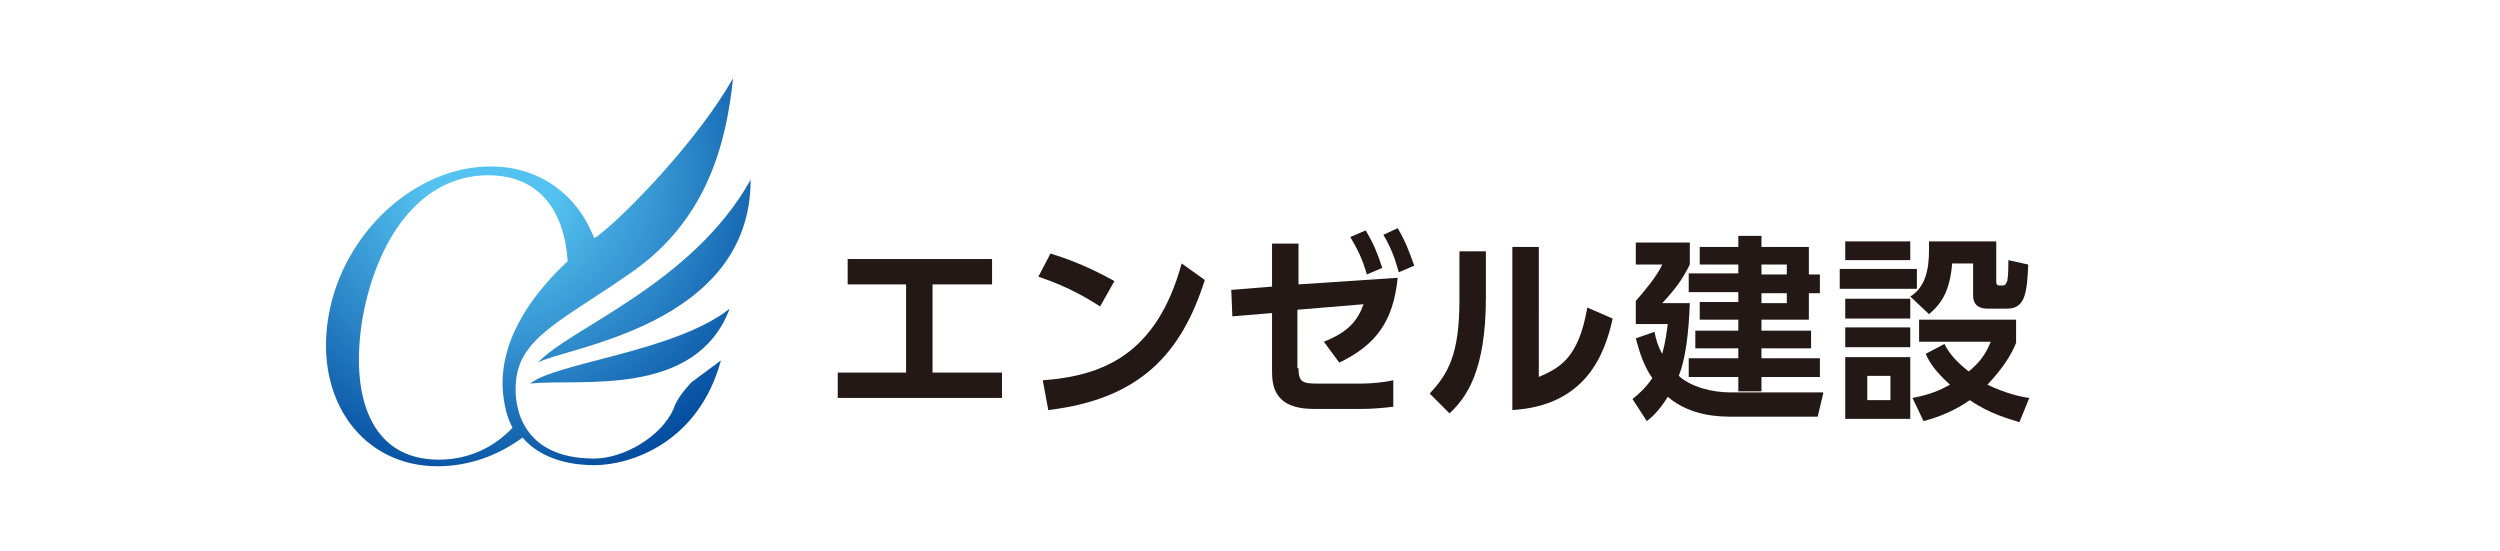
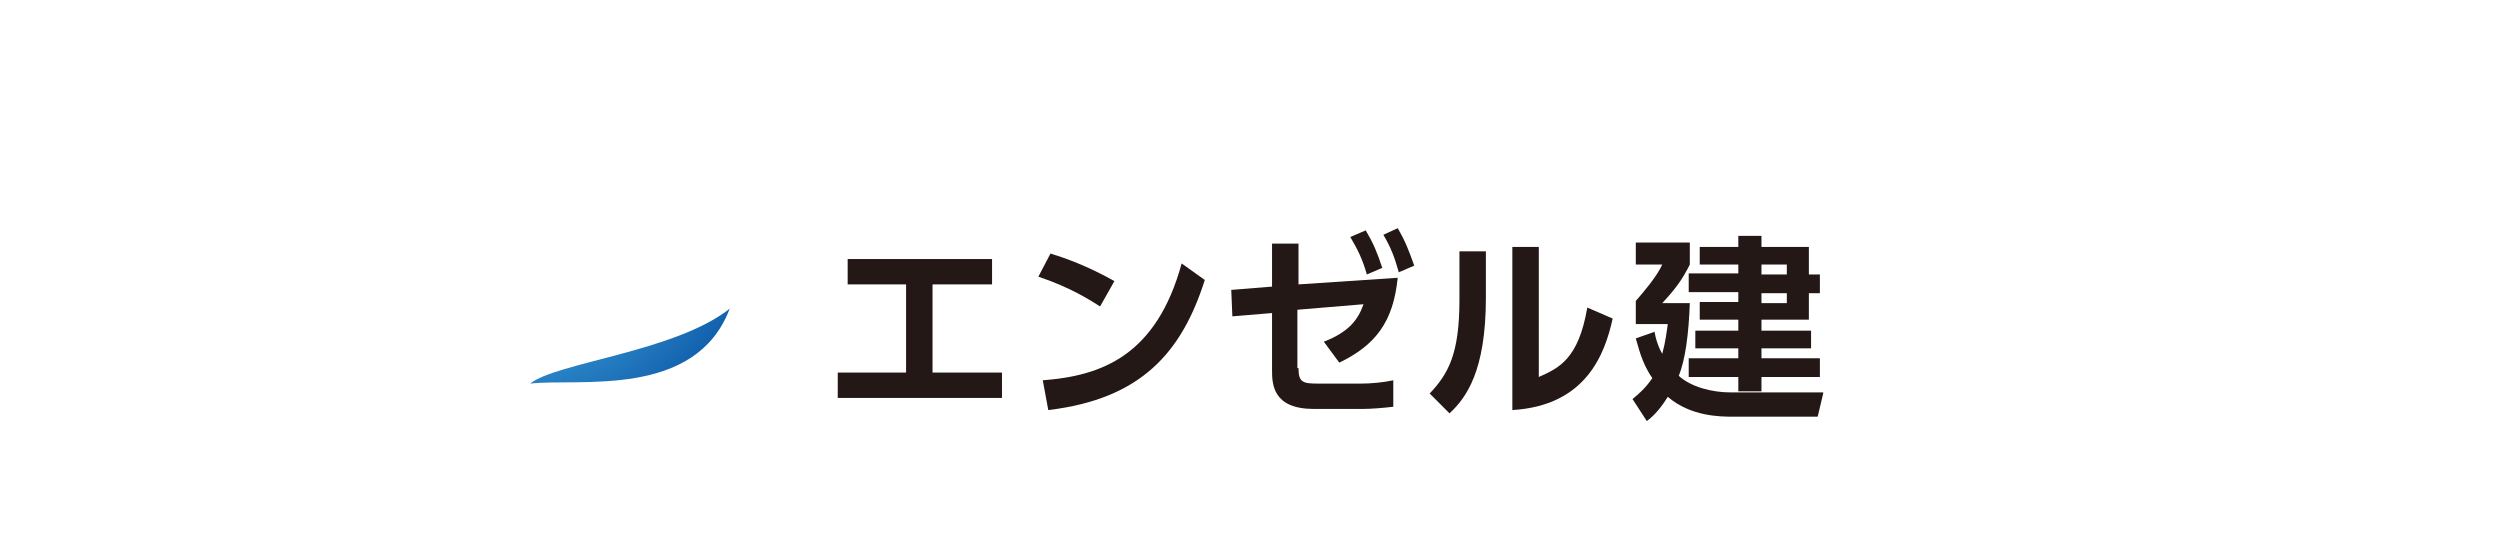
<svg xmlns="http://www.w3.org/2000/svg" version="1.1" id="レイヤー_1" x="0px" y="0px" viewBox="0 0 226.8 50" style="enable-background:new 0 0 226.8 50;" xml:space="preserve">
  <style type="text/css">
	.st0{fill:#231815;}
	.st1{fill:url(#SVGID_1_);}
	.st2{fill:url(#SVGID_2_);}
	.st3{fill:url(#SVGID_3_);}
</style>
  <g>
    <g>
      <g>
        <path class="st0" d="M84.6,33.8h6.3v2.3H76v-2.3h6.2v-8h-5.3v-2.3H90v2.3h-5.4V33.8z" />
        <path class="st0" d="M99.8,27.8c-0.8-0.5-2.6-1.7-5.6-2.7l1.1-2.1c1.3,0.4,3.3,1.1,5.8,2.5L99.8,27.8z M94.6,34.5     c5.3-0.4,10.3-2.2,12.6-10.6l2.1,1.5c-2.1,6.6-5.8,10.8-14.2,11.8L94.6,34.5z" />
        <path class="st0" d="M117.8,33.4c0,1.3,0.4,1.4,1.8,1.4h3.9c0.8,0,2-0.1,2.9-0.3l0,2.4c-0.8,0.1-2,0.2-2.8,0.2h-4.4     c-3.7,0-3.8-2.2-3.8-3.5v-5.2l-3.6,0.3l-0.1-2.4l3.7-0.3v-3.9h2.4v3.7l9-0.6c-0.4,4-2,6.1-5.3,7.7l-1.4-1.9     c2.3-0.9,3.1-2,3.6-3.4l-6,0.5V33.4z M123.9,20.9c0.7,1.2,1,1.9,1.5,3.4l-1.4,0.6c-0.4-1.4-0.8-2.2-1.5-3.4L123.9,20.9z      M126.8,20.7c0.7,1.2,1,2,1.5,3.4l-1.4,0.6c-0.4-1.4-0.7-2.2-1.4-3.4L126.8,20.7z" />
        <path class="st0" d="M134.8,27c0,6.7-1.8,9.1-3.3,10.5l-1.8-1.8c1.7-1.8,2.7-3.6,2.7-8.5v-4.4h2.4V27z M139.6,34.2     c1.8-0.8,3.6-1.6,4.4-6.3l2.3,1c-0.7,3.2-2.4,7.9-9.1,8.3V22.4h2.4V34.2z" />
        <path class="st0" d="M165.4,35.7l-0.5,2.1h-7.7c-1.1,0-3.8,0-5.9-1.8c-0.8,1.3-1.5,1.9-1.9,2.2l-1.3-2c0.5-0.4,1.2-1,1.8-1.9     c-1-1.4-1.3-3-1.5-3.6l1.7-0.6c0.1,0.6,0.3,1.3,0.7,2c0.3-1.1,0.4-2,0.5-2.7h-2.9v-2.1c0.7-0.8,1.9-2.2,2.4-3.3h-2.4v-2h4.9v2     c-0.7,1.4-1.3,2.2-2.5,3.5h2.5c-0.1,2.8-0.4,5.1-1,6.6c1.1,1,3,1.5,4.7,1.5H165.4z M159.8,22.4h4.3v2.5h1v1.7h-1V29h-4.3V30h4.5     v1.6h-4.5v0.9h5.3v1.7h-5.3v1.3h-2.1v-1.3h-4.5v-1.7h4.5v-0.9h-3.9V30h3.9V29h-3.5v-1.6h3.5v-0.9h-4.5v-1.7h4.5V24h-3.5v-1.6h3.5     v-1h2.1V22.4z M162.1,24h-2.3v0.9h2.3V24z M162.1,26.6h-2.3v0.9h2.3V26.6z" />
-         <path class="st0" d="M173.9,24.4v1.8h-7v-1.8H173.9z M173.3,21.9v1.7h-5.9v-1.7H173.3z M173.3,27.1v1.8h-5.9v-1.8H173.3z      M173.3,29.7v1.8h-5.9v-1.8H173.3z M173.3,32.4V38h-5.9v-5.6H173.3z M171.5,34.1h-2.1v2.2h2.1V34.1z M181.1,21.9v3.6     c0,0.2,0,0.4,0.3,0.4h0.3c0.3,0,0.3-0.3,0.4-0.4c0.1-0.6,0.1-1.3,0.1-1.9l1.8,0.4c-0.1,2.6-0.3,4-1.9,4h-1.8     c-1.2,0-1.3-0.8-1.3-1.2v-2.9h-1.9c-0.2,2.4-0.9,3.6-2.1,4.6l-1.7-1.6c1.3-0.8,1.7-2.3,1.7-4.2c0-0.4,0-0.6,0-0.8H181.1z      M183.2,38.3c-0.9-0.3-2.6-0.7-4.5-2c-0.3,0.2-1.8,1.3-4.2,1.9l-1-2.1c1.6-0.3,2.5-0.7,3.4-1.2c-1.3-1.2-1.8-1.9-2.2-2.8l1.7-0.9     c0.3,0.6,0.8,1.4,2.2,2.5c1.1-0.9,1.6-1.7,2-2.7h-6.5V29h8.8v2.1c-0.4,1-1.1,2.2-2.6,3.8c1.7,0.8,3,1.1,3.8,1.2L183.2,38.3z" />
      </g>
    </g>
    <g>
      <g>
        <radialGradient id="SVGID_1_" cx="44.705" cy="15.817" r="29.881" gradientUnits="userSpaceOnUse">
          <stop offset="0.2" style="stop-color:#54C2F0" />
          <stop offset="0.52" style="stop-color:#3493D0" />
          <stop offset="1" style="stop-color:#00469B" />
        </radialGradient>
-         <path class="st1" d="M61.1,37.1c-1.1,2.5-4.5,4.5-7.2,4.5c-6.5,0-7.3-4.6-7.1-6.9c0.3-4.1,4.2-5.6,10.5-10     c6.9-4.8,8.6-11.8,9.2-17.6c-3.1,5.5-9.7,12.4-12.4,14.4c-0.1,0-0.1,0.1-0.2,0.1c-1.5-3.9-4.9-6.5-9.4-6.5     c-6.8,0-13.4,6-14.7,13.6c-1.3,7.6,3.1,13.6,9.9,13.6c2.7,0,5.4-0.9,7.7-2.6c1.9,2.2,4.9,2.5,6.5,2.5c3.4,0,9.5-2.1,11.5-9.5     l-2.7,2C62,35.5,61.4,36.2,61.1,37.1z M39.8,41.7c-6.2,0-8.1-5.8-6.9-12.9c1.3-7.1,5.2-12.9,11.4-12.9c4.6,0,6.9,3.2,7.2,7.8     c-2.8,2.6-6.1,6.7-5.9,11.5c0.1,1.5,0.4,2.7,0.9,3.6C44.8,40.6,42.5,41.7,39.8,41.7z" />
        <radialGradient id="SVGID_2_" cx="44.705" cy="15.817" r="29.881" gradientUnits="userSpaceOnUse">
          <stop offset="0.2" style="stop-color:#54C2F0" />
          <stop offset="0.52" style="stop-color:#3493D0" />
          <stop offset="1" style="stop-color:#00469B" />
        </radialGradient>
-         <path class="st2" d="M48.8,32.9c2.4-1.4,19.3-3.3,19.3-16.6C62.8,25.8,51.6,29.8,48.8,32.9z" />
        <radialGradient id="SVGID_3_" cx="44.705" cy="15.817" r="29.881" gradientUnits="userSpaceOnUse">
          <stop offset="0.2" style="stop-color:#54C2F0" />
          <stop offset="0.52" style="stop-color:#3493D0" />
          <stop offset="1" style="stop-color:#00469B" />
        </radialGradient>
        <path class="st3" d="M66.2,28c-4.9,3.9-15.8,4.9-18.1,6.8C52.5,34.3,63.1,36.2,66.2,28z" />
      </g>
    </g>
  </g>
</svg>